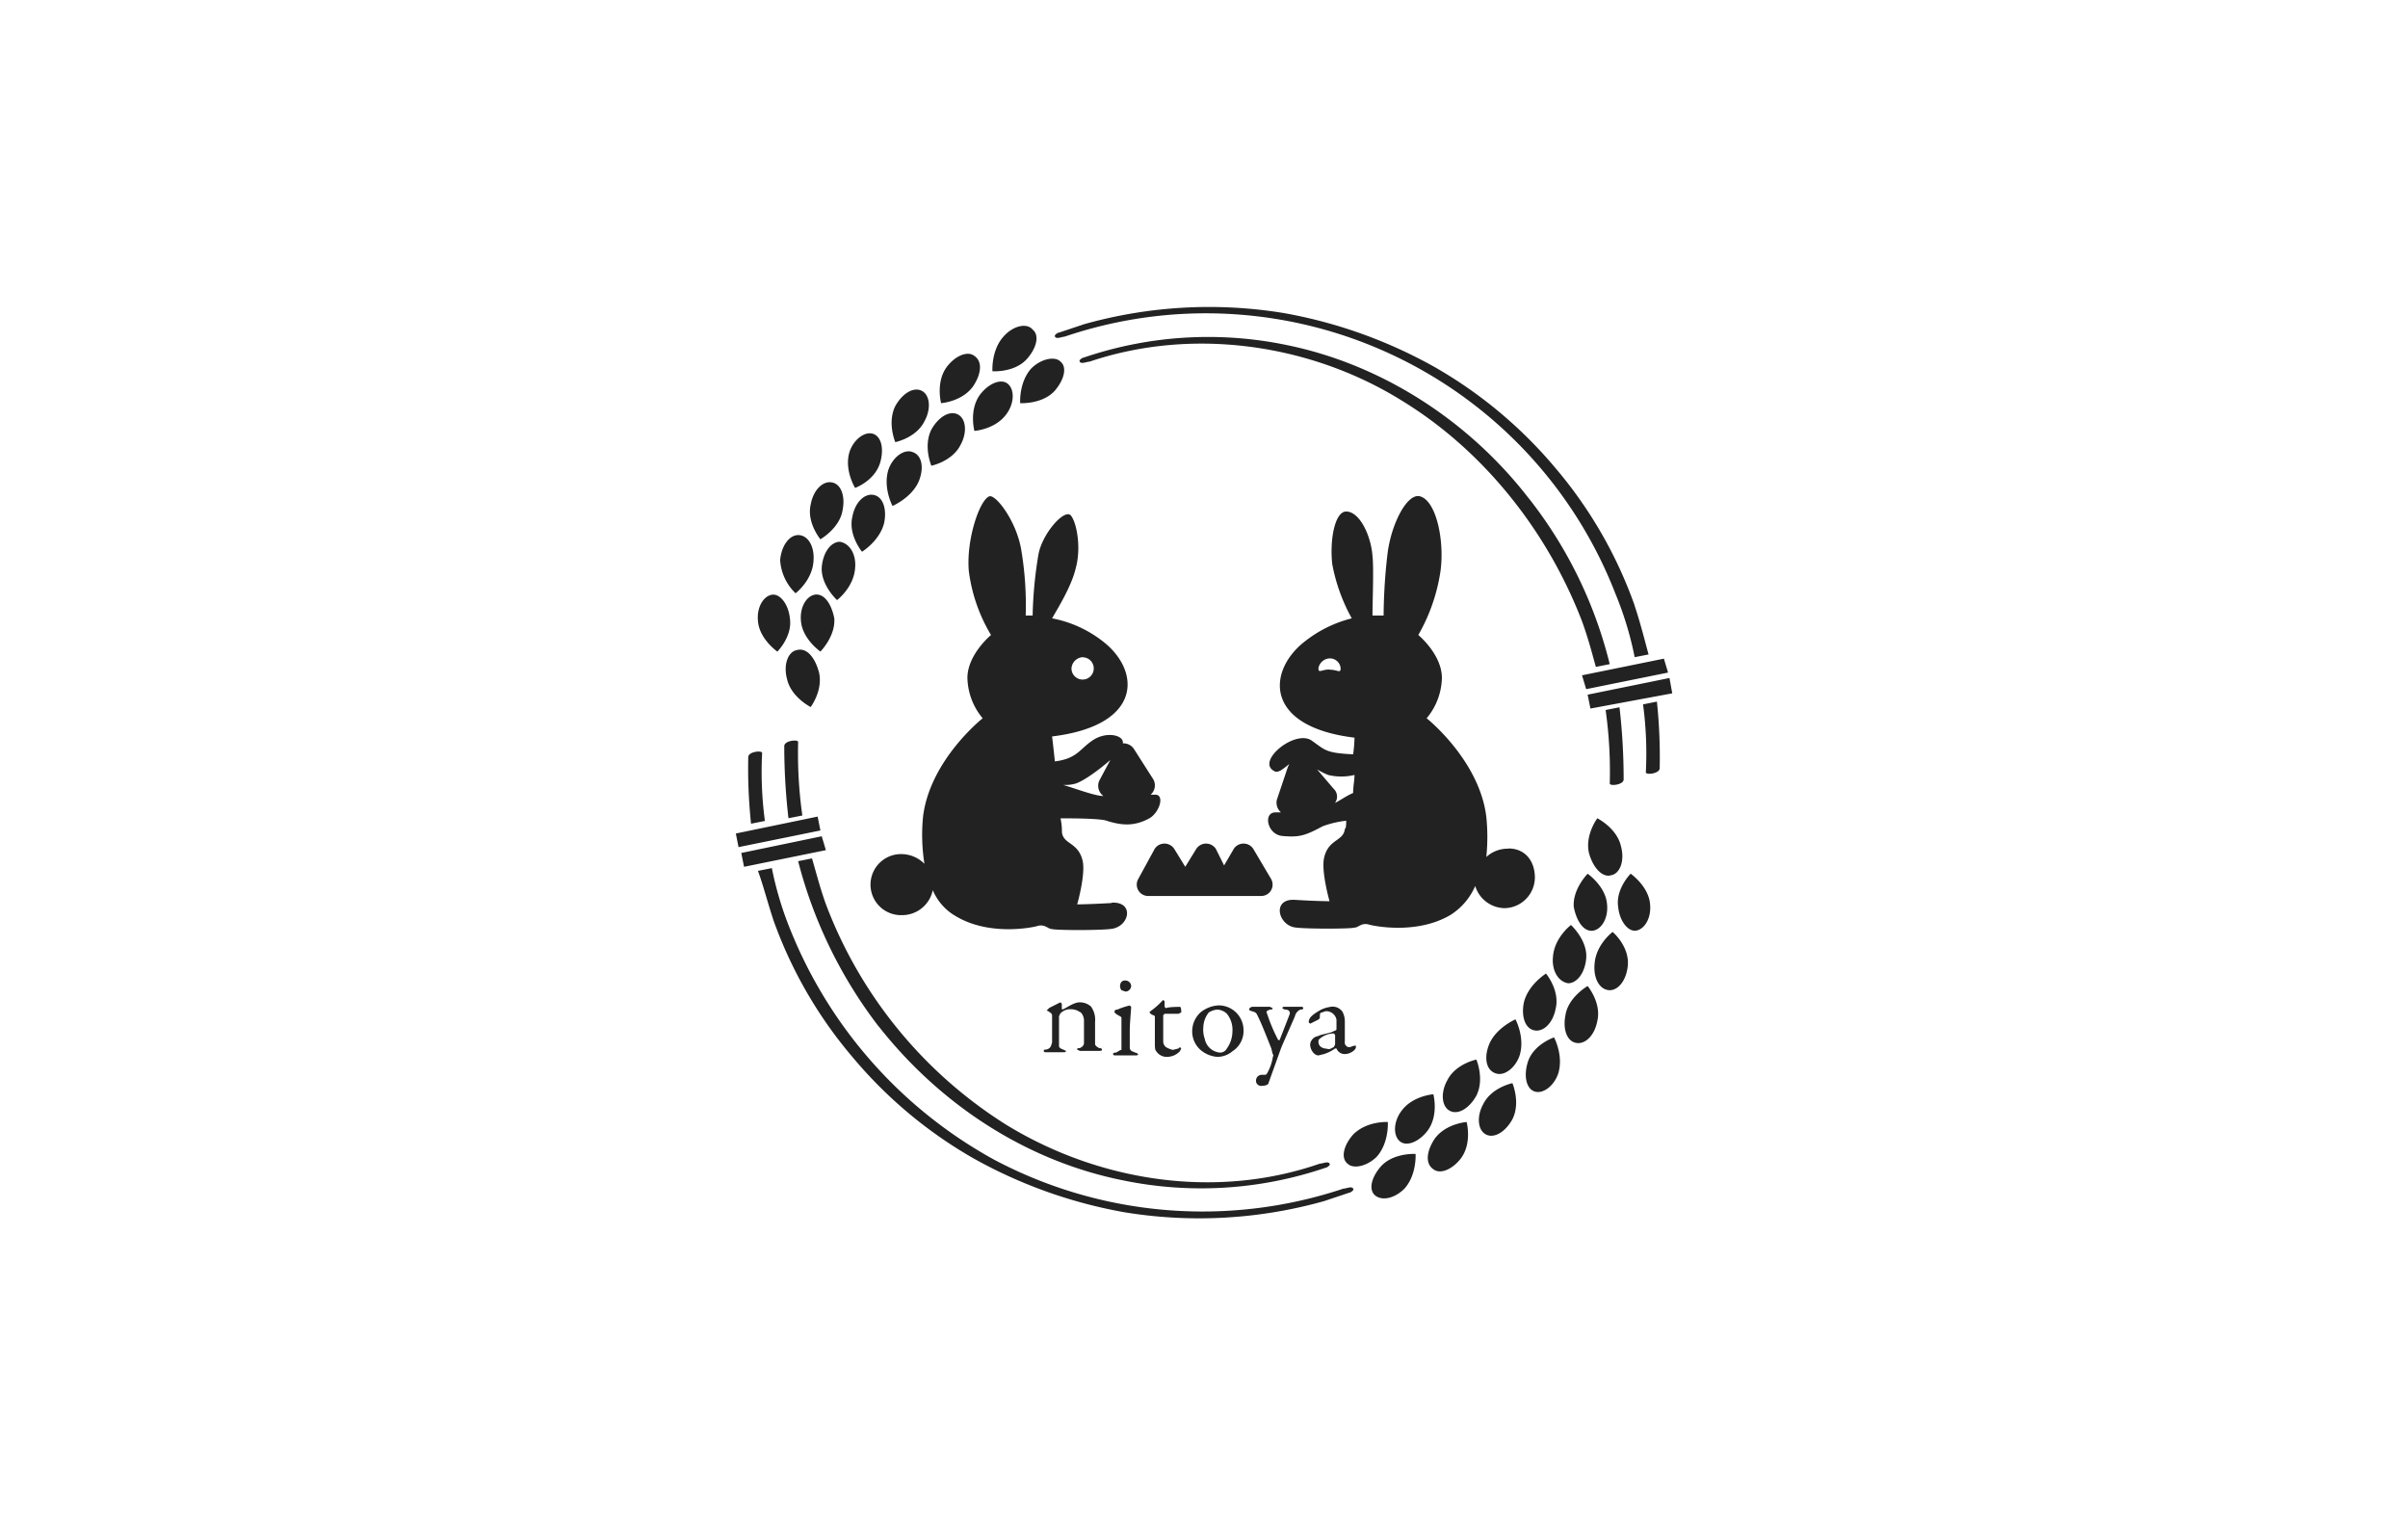
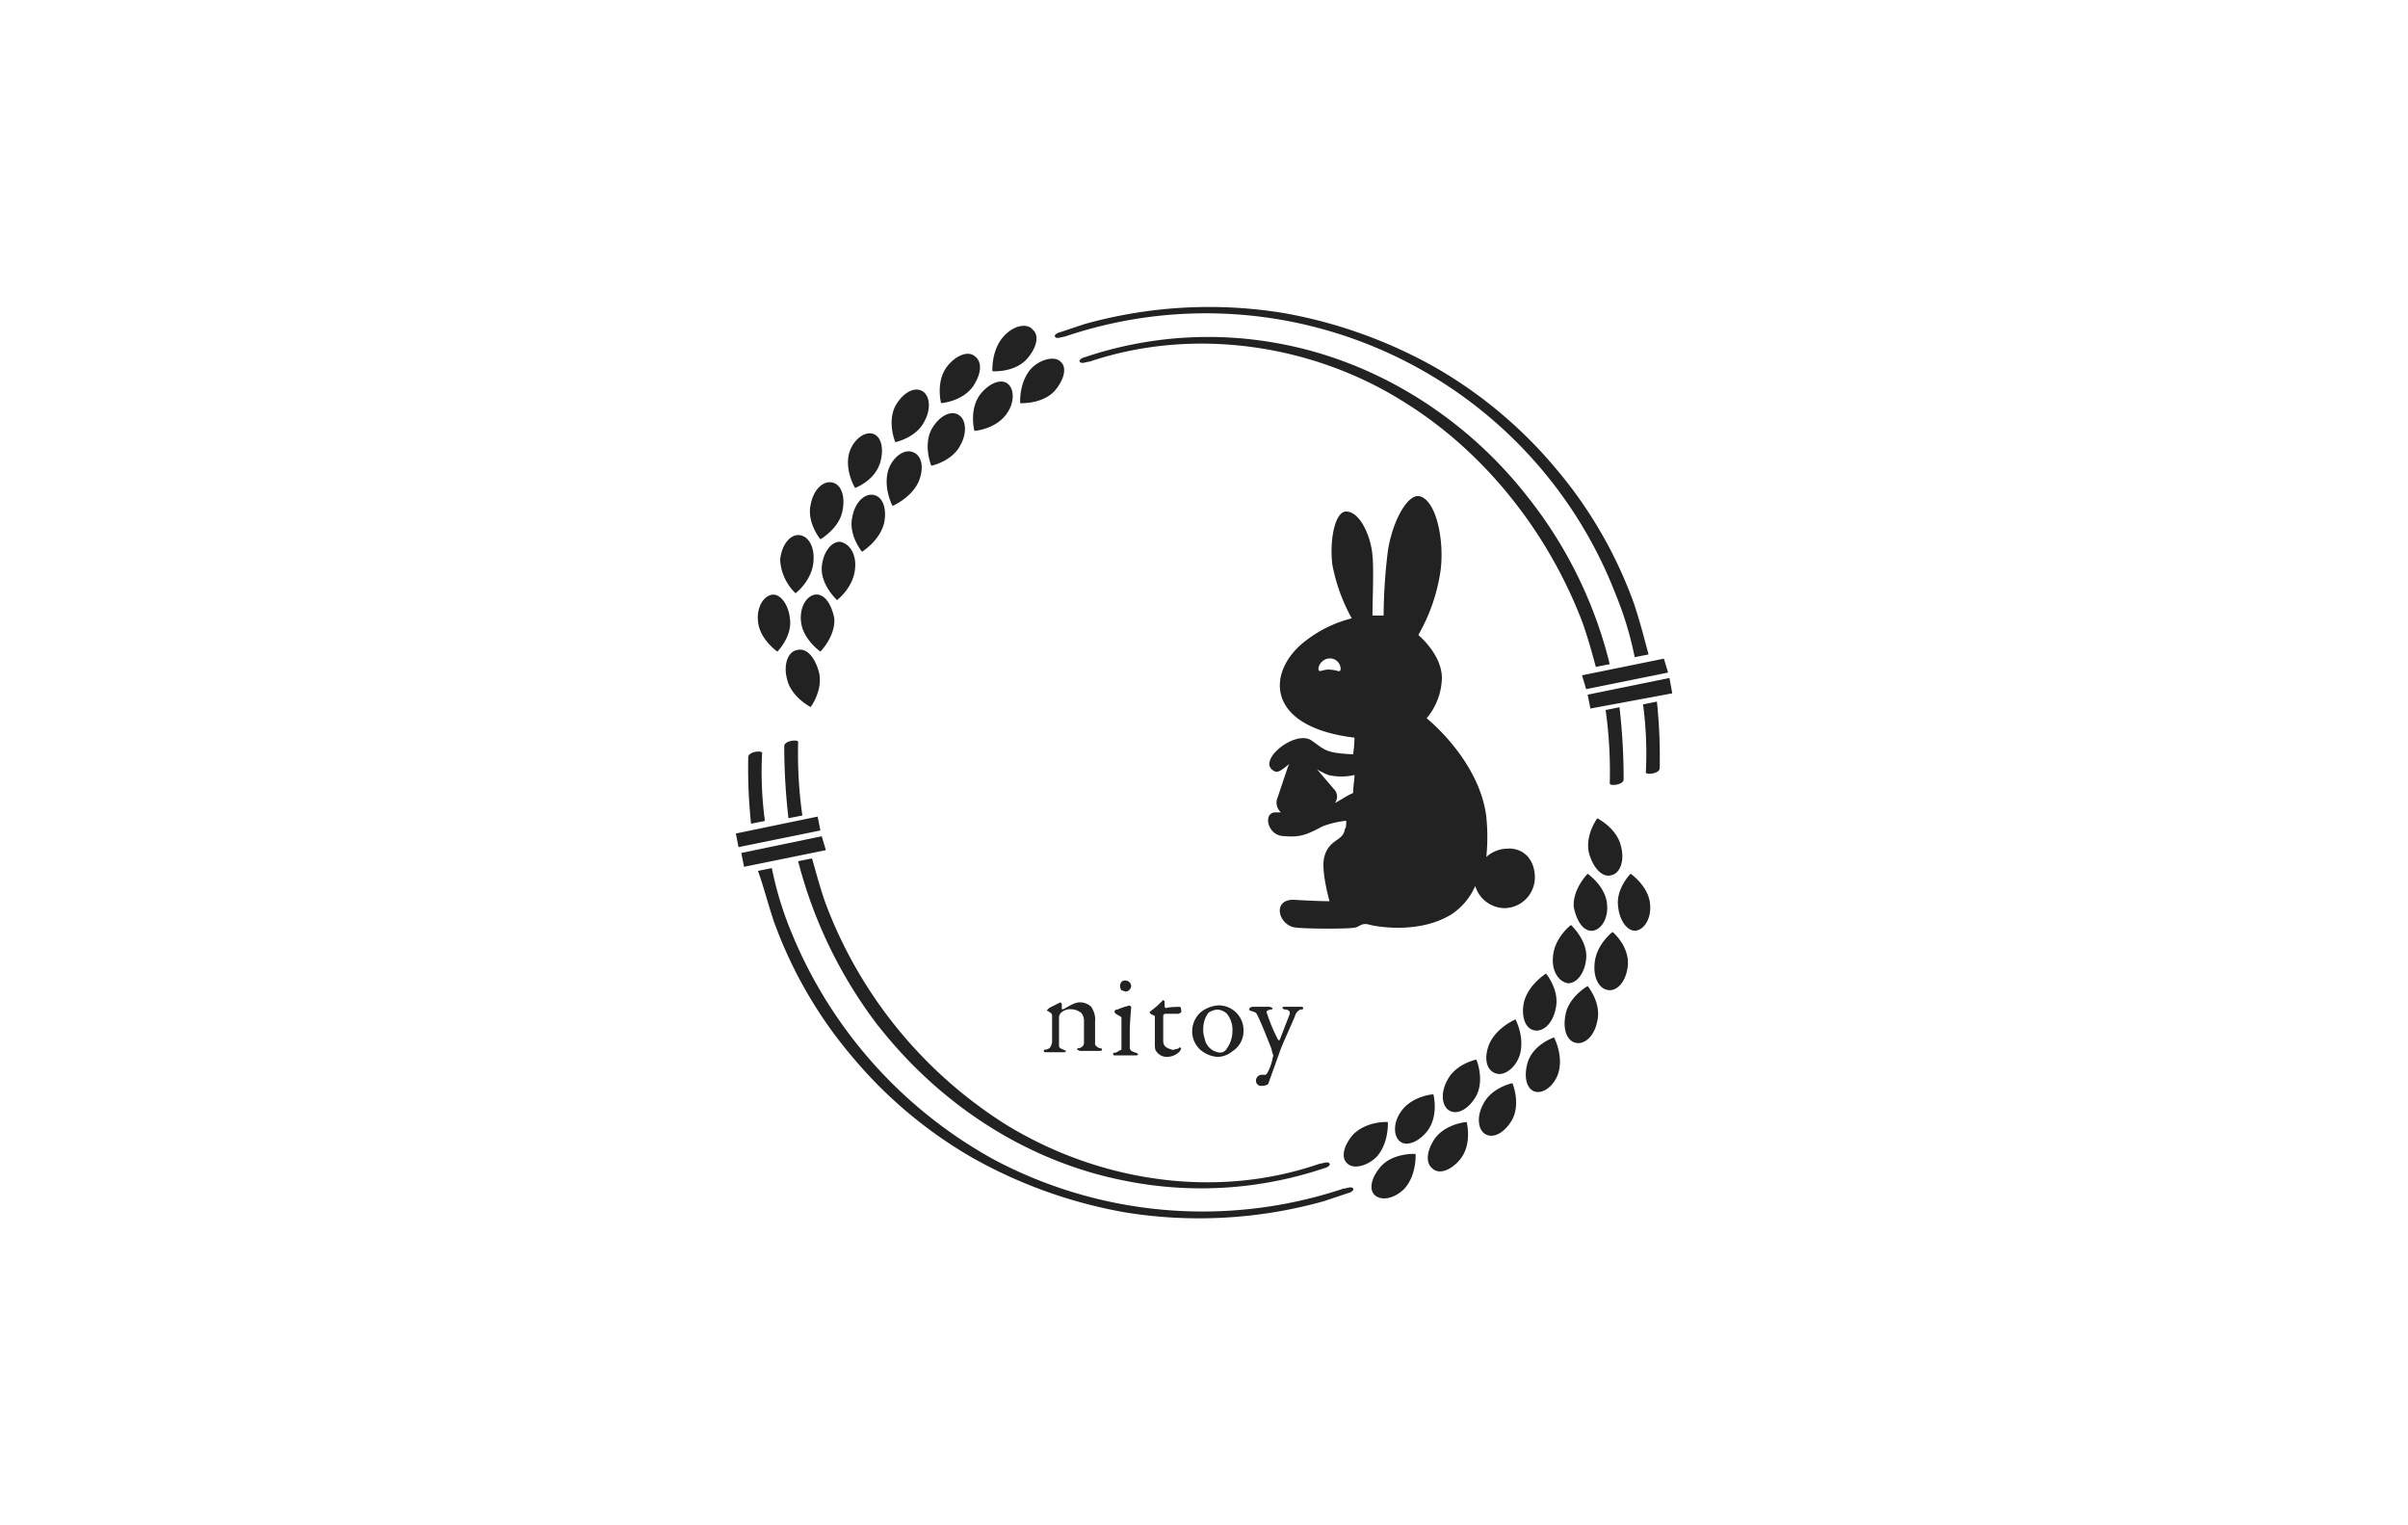
<svg xmlns="http://www.w3.org/2000/svg" id="图层_1" data-name="图层 1" viewBox="0 0 510.24 323.15">
  <title>nitoya-bento</title>
  <path d="M217.64,76c2.06-2.35,2.64-5,1.17-6.17-1.17-1.47-4.11-.88-6.17,1.47-2.65,2.94-2.35,7.35-2.35,7.35S215,79,217.64,76m.88,2.06c-2.65,2.94-2.35,7.35-2.35,7.35s4.7.29,7.35-2.65c2-2.35,2.64-5,1.17-6.17-1.17-1.18-4.11-.59-6.17,1.47m-12.05-2.65c-1.47-1.17-4.12,0-5.88,2.36-2.35,3.23-1.18,7.64-1.18,7.64s4.41-.3,6.76-3.53c1.77-2.64,2.06-5.29.3-6.47m7.05,5.88c-1.47-1.17-4.11,0-5.88,2.35-2.35,3.24-1.17,7.65-1.17,7.65s4.41-.3,6.76-3.53c1.76-2.35,1.76-5.29.29-6.47M195.3,82.79c-1.77-.88-4.12.59-5.59,3.24-1.76,3.52,0,7.64,0,7.64s4.41-.88,6.17-4.41c1.47-2.65,1.18-5.59-.58-6.47m7.64,5c-1.76-.88-4.12.59-5.59,3.23-1.76,3.53,0,7.65,0,7.65s4.41-.89,6.18-4.41c1.47-2.65,1.17-5.59-.59-6.47M186.48,98.08c.88-2.94.29-5.59-1.47-6.17s-4.12,1.17-5,3.82c-1.18,3.82,1.18,7.64,1.18,7.64s4.11-1.47,5.29-5.29m6.76-2.35c-1.76-.59-4.12,1.17-5,3.82-1.17,3.82.88,7.64.88,7.64s4.12-1.76,5.59-5.29c1.17-2.94.59-5.59-1.47-6.17m-14.7,12.34c.59-2.94-.29-5.58-2.35-5.88-1.76-.29-3.82,1.47-4.41,4.71-.88,3.82,2.06,7.35,2.06,7.35s4.11-2.35,4.7-6.18m6.47-3.23c-1.77-.29-3.82,1.47-4.41,4.7-.88,3.82,2.06,7.35,2.06,7.35s3.82-2.35,4.7-6.17c.59-2.94-.29-5.59-2.35-5.88m-16.46,20.87s3.52-2.64,3.82-6.76c.29-3.23-1.18-5.59-3.24-5.59-1.76,0-3.52,2.06-3.82,5.3a10.58,10.58,0,0,0,3.24,7m9.4-10.88c-1.76,0-3.52,2.06-3.82,5.3-.29,3.82,3.23,7.05,3.23,7.05s3.53-2.64,3.83-6.76c.29-2.94-1.18-5.29-3.24-5.59M167.37,131c-.29-2.94-2.06-5.29-3.82-5s-3.24,2.64-2.94,5.58c.29,3.82,4.11,6.47,4.11,6.47s3.24-3.24,2.65-7.06m5.29-5c-1.76.29-3.23,2.64-2.94,5.58.3,3.82,4.12,6.47,4.12,6.47s3.23-3.24,2.94-7.06c-.59-2.94-2.06-5.29-4.12-5m-3.82,11.75c-1.76.3-2.94,2.94-2.06,6.18.88,3.82,5,5.88,5,5.88s2.65-3.53,1.76-7.35c-.88-3.24-2.64-5.29-4.7-4.71m177.55-9.4a92.76,92.76,0,0,0-16.75-29.11A94.81,94.81,0,0,0,304.06,77.8a101.71,101.71,0,0,0-32-11.47,97.9,97.9,0,0,0-42.33,2.35l-5.29,1.77c-.3,0-1.18.58-.88.88.29.59,1.47,0,2,0a93.09,93.09,0,0,1,116.71,54.38,72,72,0,0,1,4.11,13.52l2.94-.58c-.88-3.24-1.76-6.77-2.94-10.29m1.77,20.87a77.85,77.85,0,0,1,.59,14.4c0,.59,2.94.3,2.94-.88a112.89,112.89,0,0,0-.59-14.11l-2.94.59m-24.11-43.51c-12.64-16.46-31.16-28.51-51.44-32.63a81.78,81.78,0,0,0-42.92,2.65c-.29,0-1.18.59-.88.88.29.59,1.47,0,2.06,0,21.75-7.35,46.74-3.82,66.14,8.23,17.34,10.58,30.86,27.63,38.21,46.74,1.18,3.23,2.06,6.47,2.94,9.7l2.94-.59a92.41,92.41,0,0,0-17.05-35M341.1,166c0,.59,2.94.3,2.94-.88a132.55,132.55,0,0,0-.88-15.28l-2.94.58A93.32,93.32,0,0,1,341.1,166m12.35-23.51L336.1,146l-.88-2.93,17.35-3.53.88,2.94m.88,4.41L337,150.11l-.59-2.94,17.34-3.53.59,3.24M292.6,247.12c-2.06,2.35-2.65,5-1.18,6.17s4.12.59,6.18-1.47c2.64-2.94,2.35-7.35,2.35-7.35s-4.71-.29-7.35,2.65m-.88-2.06c2.64-2.94,2.35-7.35,2.35-7.35s-4.41-.29-7.35,2.65c-2.06,2.35-2.65,5-1.18,6.17,1.18,1.18,4.12.59,6.18-1.47m12,2.65c1.47,1.17,4.11,0,5.88-2.36,2.35-3.23,1.17-7.64,1.17-7.64s-4.41.3-6.76,3.53c-1.76,2.64-2.05,5.29-.29,6.47m-7.06-5.88c1.47,1.17,4.12,0,5.88-2.35,2.35-3.24,1.18-7.65,1.18-7.65s-4.41.3-6.76,3.53c-1.77,2.35-1.77,5.29-.3,6.47m18.23-1.47c1.76.88,4.12-.59,5.58-3.24,1.77-3.52,0-7.64,0-7.64s-4.4.88-6.17,4.41c-1.47,2.65-1.17,5.59.59,6.47m-7.64-5c1.76.88,4.11-.59,5.58-3.23,1.77-3.53,0-7.65,0-7.65s-4.41.88-6.17,4.41c-1.47,2.65-1.18,5.59.59,6.47m16.46-10.29c-.88,2.94-.3,5.59,1.47,6.17s4.11-1.17,5-3.82c1.17-3.82-.89-7.64-.89-7.64s-4.41,1.47-5.58,5.29M317,227.42c1.76.59,4.11-1.17,5-3.82,1.18-3.82-.88-7.64-.88-7.64s-4.11,1.76-5.58,5.29c-1.18,2.94-.59,5.58,1.47,6.17m14.7-12.34c-.59,2.94.29,5.58,2.35,5.88,1.76.29,3.82-1.47,4.41-4.71.88-3.82-2.06-7.35-2.06-7.35s-4.12,2.35-4.7,6.18m-6.47,3.23c1.76.29,3.82-1.47,4.41-4.7.88-3.83-2.06-7.35-2.06-7.35s-3.82,2.35-4.7,6.17c-.59,2.94.29,5.59,2.35,5.88m16.46-20.87s-3.53,2.64-3.82,6.76c-.3,3.23,1.17,5.58,3.23,5.58,1.77,0,3.53-2.05,3.82-5.29.3-4.11-3.23-7.05-3.23-7.05m-9.41,10.87c1.77,0,3.53-2.05,3.82-5.29.3-3.82-3.23-7.05-3.23-7.05s-3.53,2.64-3.82,6.76c-.29,2.94,1.18,5.29,3.23,5.58m10.59-16.16c.29,2.94,2.05,5.29,3.82,5s3.23-2.64,2.94-5.58c-.3-3.82-4.12-6.47-4.12-6.47s-3.23,3.24-2.64,7.06m-5.3,5c1.77-.29,3.24-2.64,2.94-5.58-.29-3.82-4.11-6.47-4.11-6.47s-3.23,3.24-2.94,7.06c.59,2.94,2.06,5.29,4.11,5m3.83-11.75c1.76-.3,2.94-2.94,2.05-6.18-.88-3.82-5-5.88-5-5.88s-2.65,3.53-1.77,7.35c.88,3.24,2.94,5.29,4.71,4.71m-177.56,9.4A92.79,92.79,0,0,0,180.6,223.9a94.61,94.61,0,0,0,25.57,21.45,101.86,101.86,0,0,0,32.05,11.47,97.91,97.91,0,0,0,42.33-2.35l5.29-1.77c.29,0,1.17-.58.88-.88-.29-.59-1.47,0-2.06,0a94.3,94.3,0,0,1-74.08-6.17,96.66,96.66,0,0,1-42.92-48.21,72,72,0,0,1-4.11-13.52l-2.94.58c1.17,3.24,2.06,6.77,3.23,10.29m-1.76-20.87a77.85,77.85,0,0,1-.59-14.4c0-.59-2.94-.3-2.94.88a112.89,112.89,0,0,0,.59,14.11l2.94-.59m24.1,43.51c12.94,16.46,31.16,28.51,51.74,32.63a81.78,81.78,0,0,0,42.92-2.65c.29,0,1.18-.59.88-.88-.29-.59-1.47,0-2.06,0-22,7.64-46.74,3.82-66.43-8.23A94.7,94.7,0,0,1,175,191.56c-1.17-3.23-2-6.47-2.94-9.7l-2.94.59a97.21,97.21,0,0,0,17.05,35m-17.05-60.26c0-.59-2.94-.3-2.94.88a132.69,132.69,0,0,0,.89,15.28l2.94-.58a94.43,94.43,0,0,1-.89-15.58m-12,23.51,17-3.53.88,2.94-17.34,3.53-.59-2.94m-1.17-4.11L173.25,173l.59,2.94-17.35,3.53-.58-2.94m66.43,37,1.76-.89.59-.29.3.29v1.18h.29c1.18-.59,2.35-1.47,3.53-1.47a3.57,3.57,0,0,1,2.35.88,4.74,4.74,0,0,1,.88,3.24v4.7c0,.29.3.59.88.88.59,0,.59.3.59.3,0,.29-.29.29-.88.29h-3.82l-.59-.29c0-.3.29-.3.59-.3.59-.29.88-.59.88-1.17v-4.71c0-.88-.59-1.76-.88-1.76a3.14,3.14,0,0,0-1.77-.59,2.89,2.89,0,0,0-2.35.88l-.29.59v6.17c0,.3,0,.59.88.89l.59.29c0,.29-.3.29-.59.29h-3.53c-.29,0-.58,0-.58-.29s.29-.29.58-.29c.89-.3.89-.59,1.18-1.47v-5.59c0-.29,0-.59-.59-.88a.9.9,0,0,0-.59-.3l.59-.58" style="fill:#222" />
  <path d="M236.75,213.9a14,14,0,0,1,2.64-.88l.3.29c0,.3-.3,3.53-.3,5v3.53c0,.88.59.88,1.18,1.17a1,1,0,0,1,.58.3c0,.29-.29.29-.58.29h-4.12c-.29,0-.59,0-.59-.29s.3-.3.59-.3c.59-.29.88-.58,1.18-.58v-6.77c0-.29-.3-.29-1.18-.88l-.29-.29c0-.59.29-.59.59-.59m2.94-5a1.27,1.27,0,0,1-1.18,1.18l-.88-.3a1.44,1.44,0,0,1,0-1.76,1.09,1.09,0,0,1,.88-.29A1.24,1.24,0,0,1,239.69,208.9ZM250,213.31c.3,0,.3.88.3,1.18l-.59.29h-2.94l-.29.3v5.58a1.55,1.55,0,0,0,.58,1.18,5.17,5.17,0,0,0,1.47.59l1.18-.3.29-.29.3.29-.3.59a3.7,3.7,0,0,1-2.64,1.18,2.61,2.61,0,0,1-2.35-1.18c-.3-.29-.3-.88-.3-1.76v-5.59c0-.29-.59-.29-.88-.59l-.29-.29.29-.3a15.22,15.22,0,0,0,2.06-1.76l.59-.59.29.3v1.17l.29.3c.3-.3,2.94-.3,2.94-.3" style="fill:#222" />
  <path d="M263.5,218.31a5.08,5.08,0,0,1-2.36,4.41,4.89,4.89,0,0,1-3.23,1.18,6.13,6.13,0,0,1-3.53-1.47,5.22,5.22,0,0,1-1.76-3.83,5.42,5.42,0,0,1,1.76-4.11A6.56,6.56,0,0,1,258.2,213a5.27,5.27,0,0,1,5.3,5.29m-7.35-3.82a5.35,5.35,0,0,0-1.18,3.23,5.6,5.6,0,0,0,.3,2.35A3.59,3.59,0,0,0,258.5,223a1.61,1.61,0,0,0,1.47-.88,6.29,6.29,0,0,0,1.17-3.53,5.42,5.42,0,0,0-1.17-3.82,3.17,3.17,0,0,0-2.06-.88A4,4,0,0,0,256.15,214.49Zm9.11-1.18h3.82l.59.3c0,.29-.29.29-.59.29-.59.29-.88.29-.59.88a35.56,35.56,0,0,0,2.36,5.59h.29l2.06-5.29c.29-.59,0-1.18-.89-1.18a1,1,0,0,1-.58-.29c0-.3.29-.3.58-.3h3.24c.29,0,.59,0,.59.3s-.3.29-.59.29a2.08,2.08,0,0,0-1.18,1.47c-.88,2.06-2.35,5.29-2.94,6.76l-2.64,7.35c0,.29-.59.59-1.47.59a1.08,1.08,0,0,1-1.18-1.18,1.24,1.24,0,0,1,1.18-1.17h.88l.29-.3a10.3,10.3,0,0,0,1.18-3.23c0-.29.29-.59,0-.88l-.29-1.18c-.59-1.47-2.06-5.29-2.94-7-.3-.59-.3-.59-1.18-.89a1.06,1.06,0,0,1-.59-.29.64.64,0,0,1,.59-.59" style="fill:#222" />
-   <path d="M284.37,214.19a4.31,4.31,0,0,1,.59,2.06v4.41a1,1,0,0,0,1.17,1.18,3,3,0,0,1,.88-.3h.3v.3c0,.59-1.18,1.47-2.35,1.47a1.85,1.85,0,0,1-1.77-1.18h-.29a8.39,8.39,0,0,1-2.35,1.18l-1.18.29c-.88,0-1.76-1.17-1.76-2.35a2,2,0,0,1,1.76-1.76c.29-.3,2.35-.59,2.94-.89s.88-.29.88-.58V216a2.22,2.22,0,0,0-2.06-1.77c-.58,0-.88.3-1.17.3s-.3.59-.3,1.17l-.29.3-1.76.88-.3-.29c0-.89.59-1.47,2.06-2.36a6,6,0,0,1,2.35-.88,2.52,2.52,0,0,1,2.65.88m-1.77,7.65.3-.59v-2.06l-.3-.29a4.73,4.73,0,0,0-2.64.88c-.3.29-.59.29-.59.88,0,1.18,1.18,1.47,1.76,1.47C281.72,222.43,282,222.13,282.6,221.84Zm-47-30.57c-5,.29-7.35.29-7.35.29s1.76-6.17,1.18-9.11c-.89-4.12-4.12-3.53-4.41-6.18a13.28,13.28,0,0,0-.3-2.94c2.35,0,8.82,0,10,.59,2.94.88,5.58,1.18,8.82-.59,2.05-1.17,3.23-4.7,1.47-5H243.8a2.61,2.61,0,0,0,.59-3.24l-4.12-6.46a2.65,2.65,0,0,0-2.35-1.18c.3-1.76-3.53-2.65-6.47-.59-2.64,1.77-3.23,3.82-7.93,4.41-.3-2.94-.59-5.29-.59-5.29,19.4-2.35,18.81-14.11,10.58-20.28A25,25,0,0,0,222.93,131c1.17-2.06,4.11-6.76,5-10.58,1.47-5.29-.3-11.46-1.47-11.46-1.77-.3-5.88,4.7-6.47,8.81a87.67,87.67,0,0,0-1.18,12.64h-1.47a70.42,70.42,0,0,0-.88-13.52c-.88-6.17-5.29-12-6.76-11.76-2.06.59-5,9.12-4.41,15.88a34.84,34.84,0,0,0,4.7,13.52s-5,4.12-5,9.11a13.79,13.79,0,0,0,3.23,8.53S197.06,161,195.59,173a39.12,39.12,0,0,0,.29,10,6.94,6.94,0,0,0-4.7-2.05,6.47,6.47,0,1,0,0,12.93,6.64,6.64,0,0,0,6.47-5.29,11.49,11.49,0,0,0,5,5.58c7,4.12,15.87,2.36,17,2.06,1.76-.59,2.35.59,3.23.59.88.29,10,.29,12.35,0,4.11-.29,5.29-5.88.29-5.58M227.93,166c1.76-.58,5-2.94,7.35-5l-2.36,4.41a2.67,2.67,0,0,0,.89,3.23c-1.77,0-5.59-1.47-8.53-2.35A8,8,0,0,0,227.93,166Zm1.47-26.75a2.36,2.36,0,1,1-2.36,2.36A2.54,2.54,0,0,1,229.4,139.23Zm37.92,50.57a2.41,2.41,0,0,0,2.06-3.53l-3.83-6.47a2.47,2.47,0,0,0-4.11,0l-2.06,3.53-1.76-3.53a2.48,2.48,0,0,0-4.12,0l-2.35,3.82-2.35-3.82a2.48,2.48,0,0,0-4.12,0l-3.53,6.47a2.41,2.41,0,0,0,2.06,3.53h24.11" style="fill:#222" />
  <path d="M319.64,179.8a6.7,6.7,0,0,0-4.7,1.76,41.8,41.8,0,0,0,0-8.52c-1.47-12-12.64-20.87-12.64-20.87a13.79,13.79,0,0,0,3.23-8.53c0-5-5-9.11-5-9.11a38.44,38.44,0,0,0,4.7-13.52c.88-6.47-.88-15-4.41-15.88-2.65-.58-5.88,5.59-6.76,11.76a116.37,116.37,0,0,0-.88,13.52h-2.36c0-2.93.3-10,0-12.64-.29-4.11-2.64-9.4-5.58-9.4-2.35,0-3.53,5.88-2.94,11.17A37.92,37.92,0,0,0,286.43,131a26.34,26.34,0,0,0-9.71,4.71c-8.23,6.17-9.11,18.22,10.29,20.57a28.06,28.06,0,0,1-.29,3.53c-5.88-.29-5.88-.88-8.82-2.94-3.53-2.35-11.76,4.41-7.94,6.47.89.59,2.06-.59,3.24-1.47l-.3.59-2.35,7a2.75,2.75,0,0,0,.88,2.65h-1.17c-2.65,0-1.77,4.7,1.47,5,3.52.3,4.7,0,8.52-2.05a20.49,20.49,0,0,1,5-1.18c0,.88,0,1.47-.29,1.77-.3,2.64-3.53,2.05-4.41,6.17-.59,2.94,1.17,9.11,1.17,9.11s-2.64,0-7.35-.29c-5-.3-3.52,5.58.3,5.88,2.35.29,11.46.29,12.34,0,.89,0,1.47-1.18,3.24-.59,1.17.29,10,2.06,17.05-2.06a13.65,13.65,0,0,0,5.29-6.17,6.62,6.62,0,0,0,6.17,4.7,6.53,6.53,0,0,0,6.47-6.47c0-3.52-2.06-6.17-5.59-6.17m-37.92-37.92c-1.76,0-2.35.88-2.35-.29a2.52,2.52,0,0,1,2.35-2.06,2.27,2.27,0,0,1,2.35,2.06C284.07,142.76,283.49,141.88,281.72,141.88Zm1.18,28.22a2.25,2.25,0,0,0-.3-2.94L279.08,163a16.52,16.52,0,0,0,2.35,1.18,11.94,11.94,0,0,0,5.58,0c0,1.18-.29,2.35-.29,3.82C285.25,168.63,284.07,169.51,282.9,170.1Z" style="fill:#222" />
</svg>